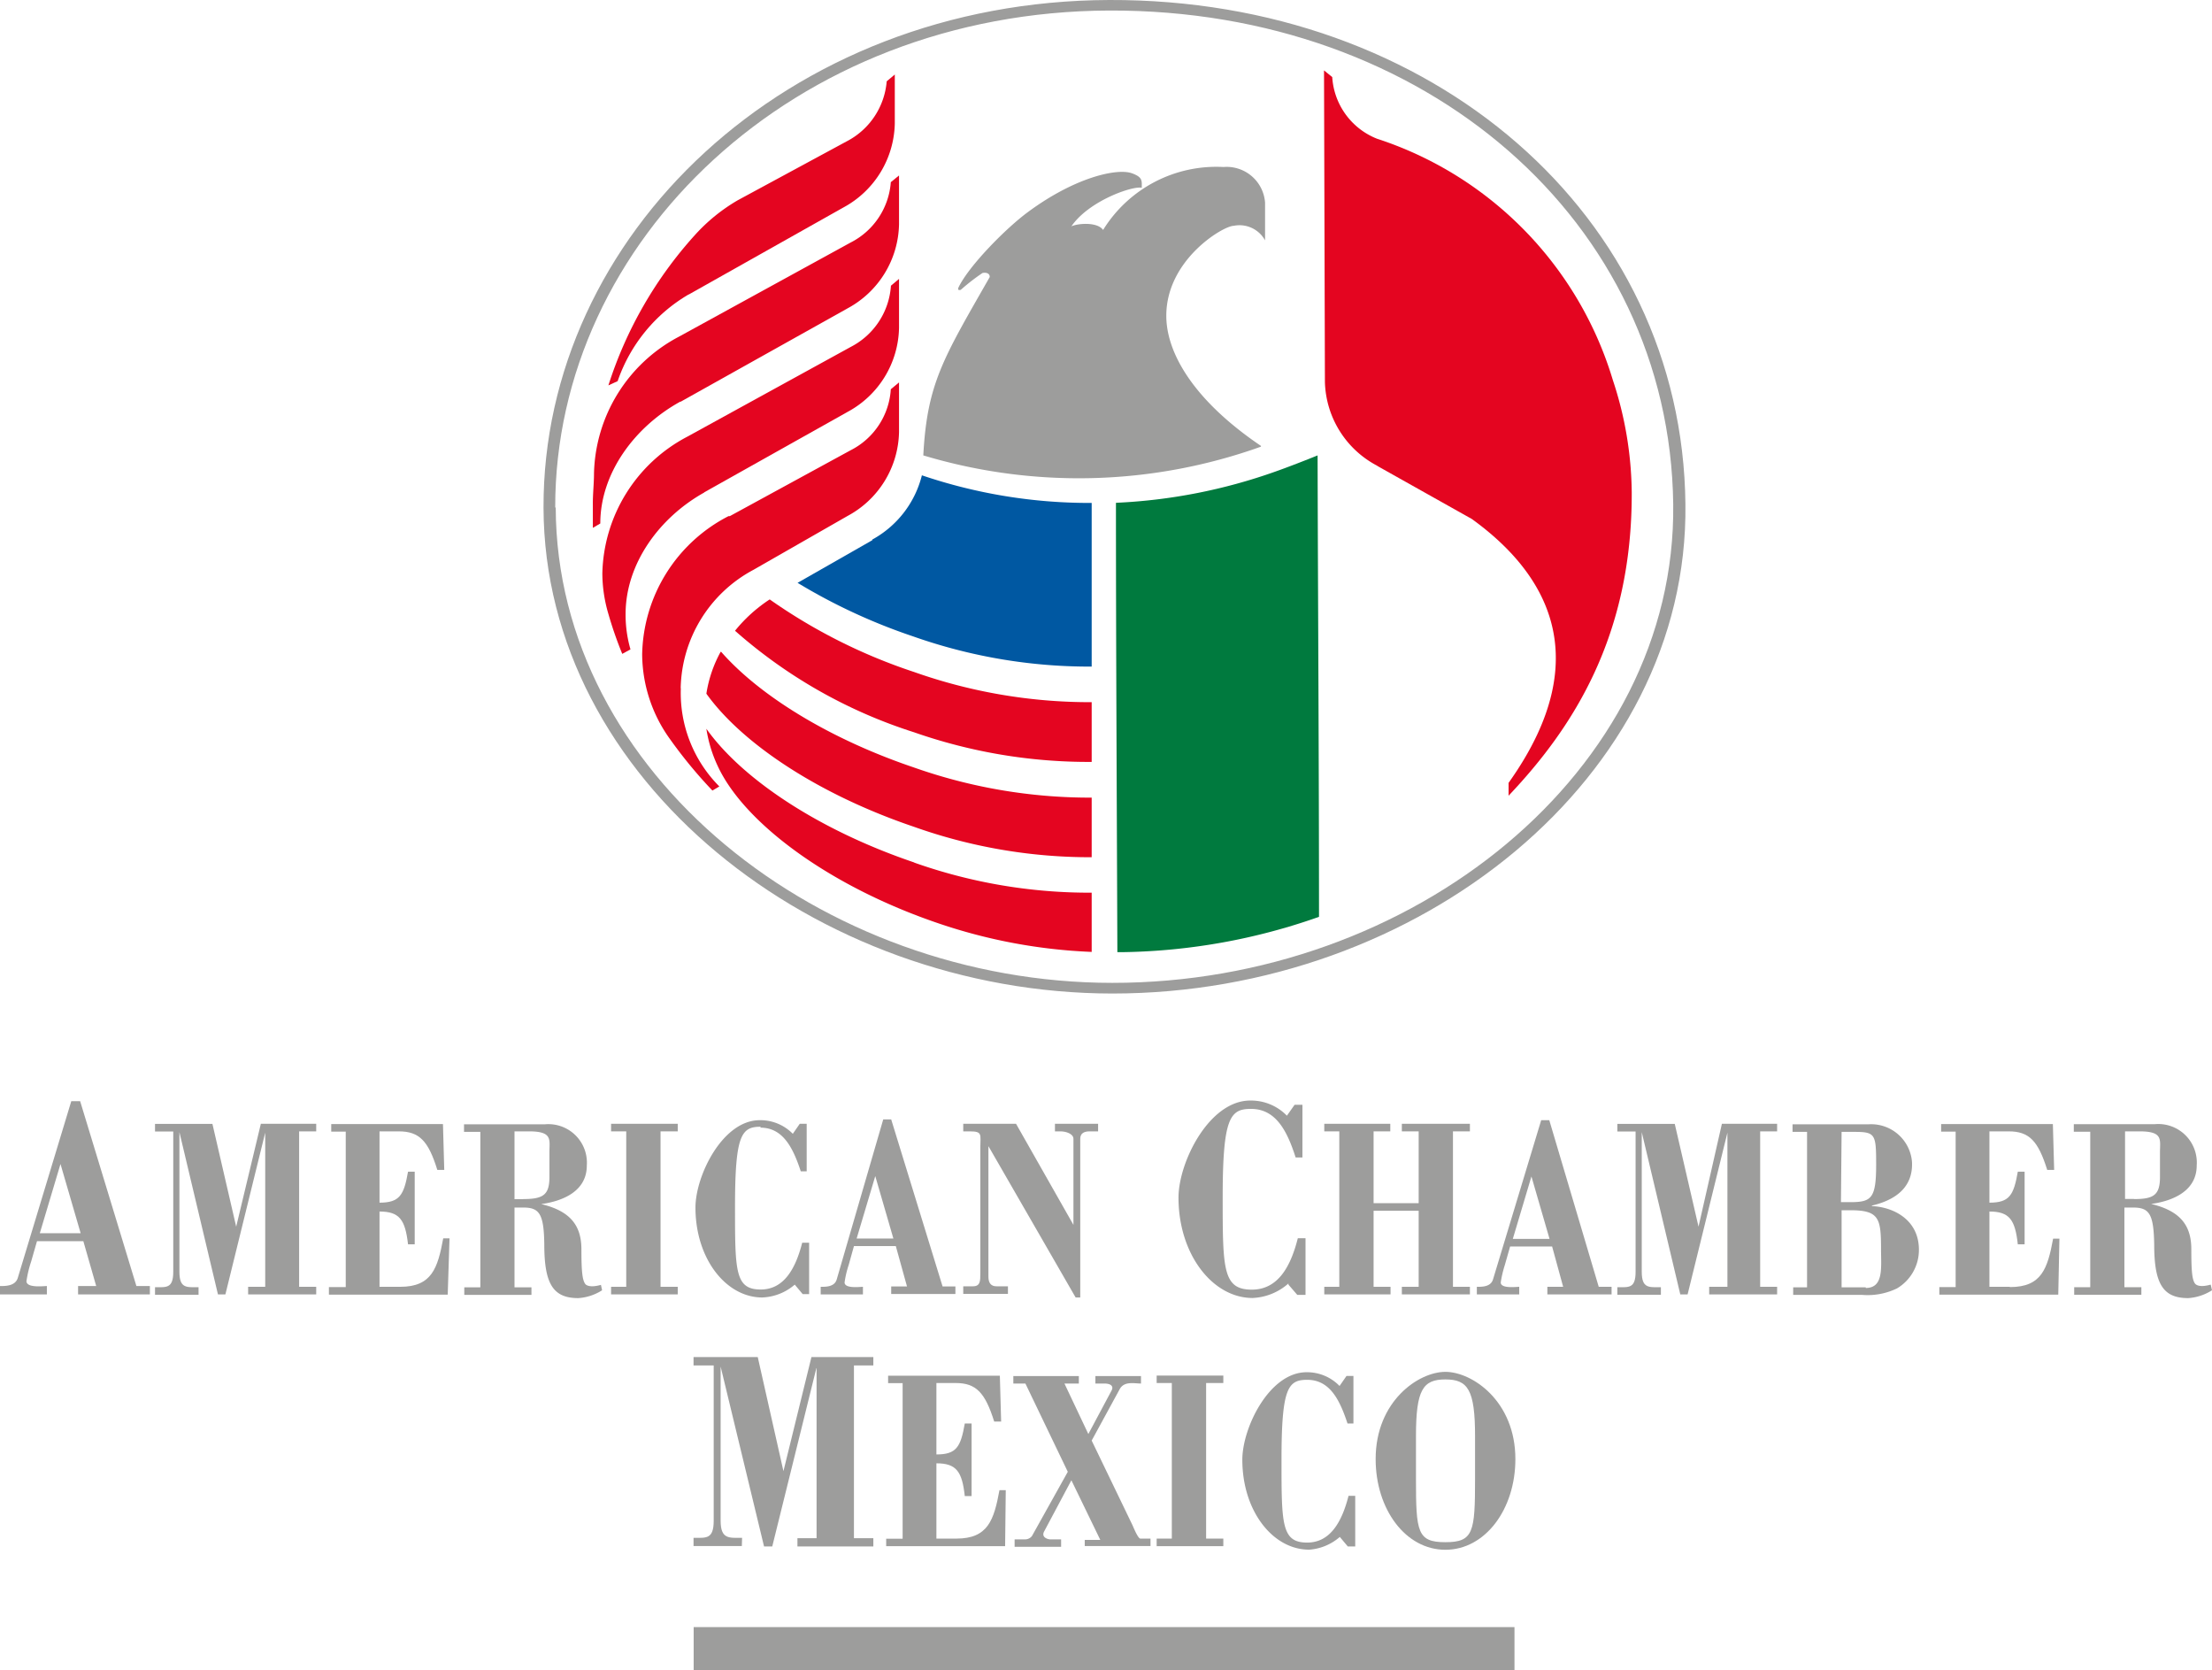
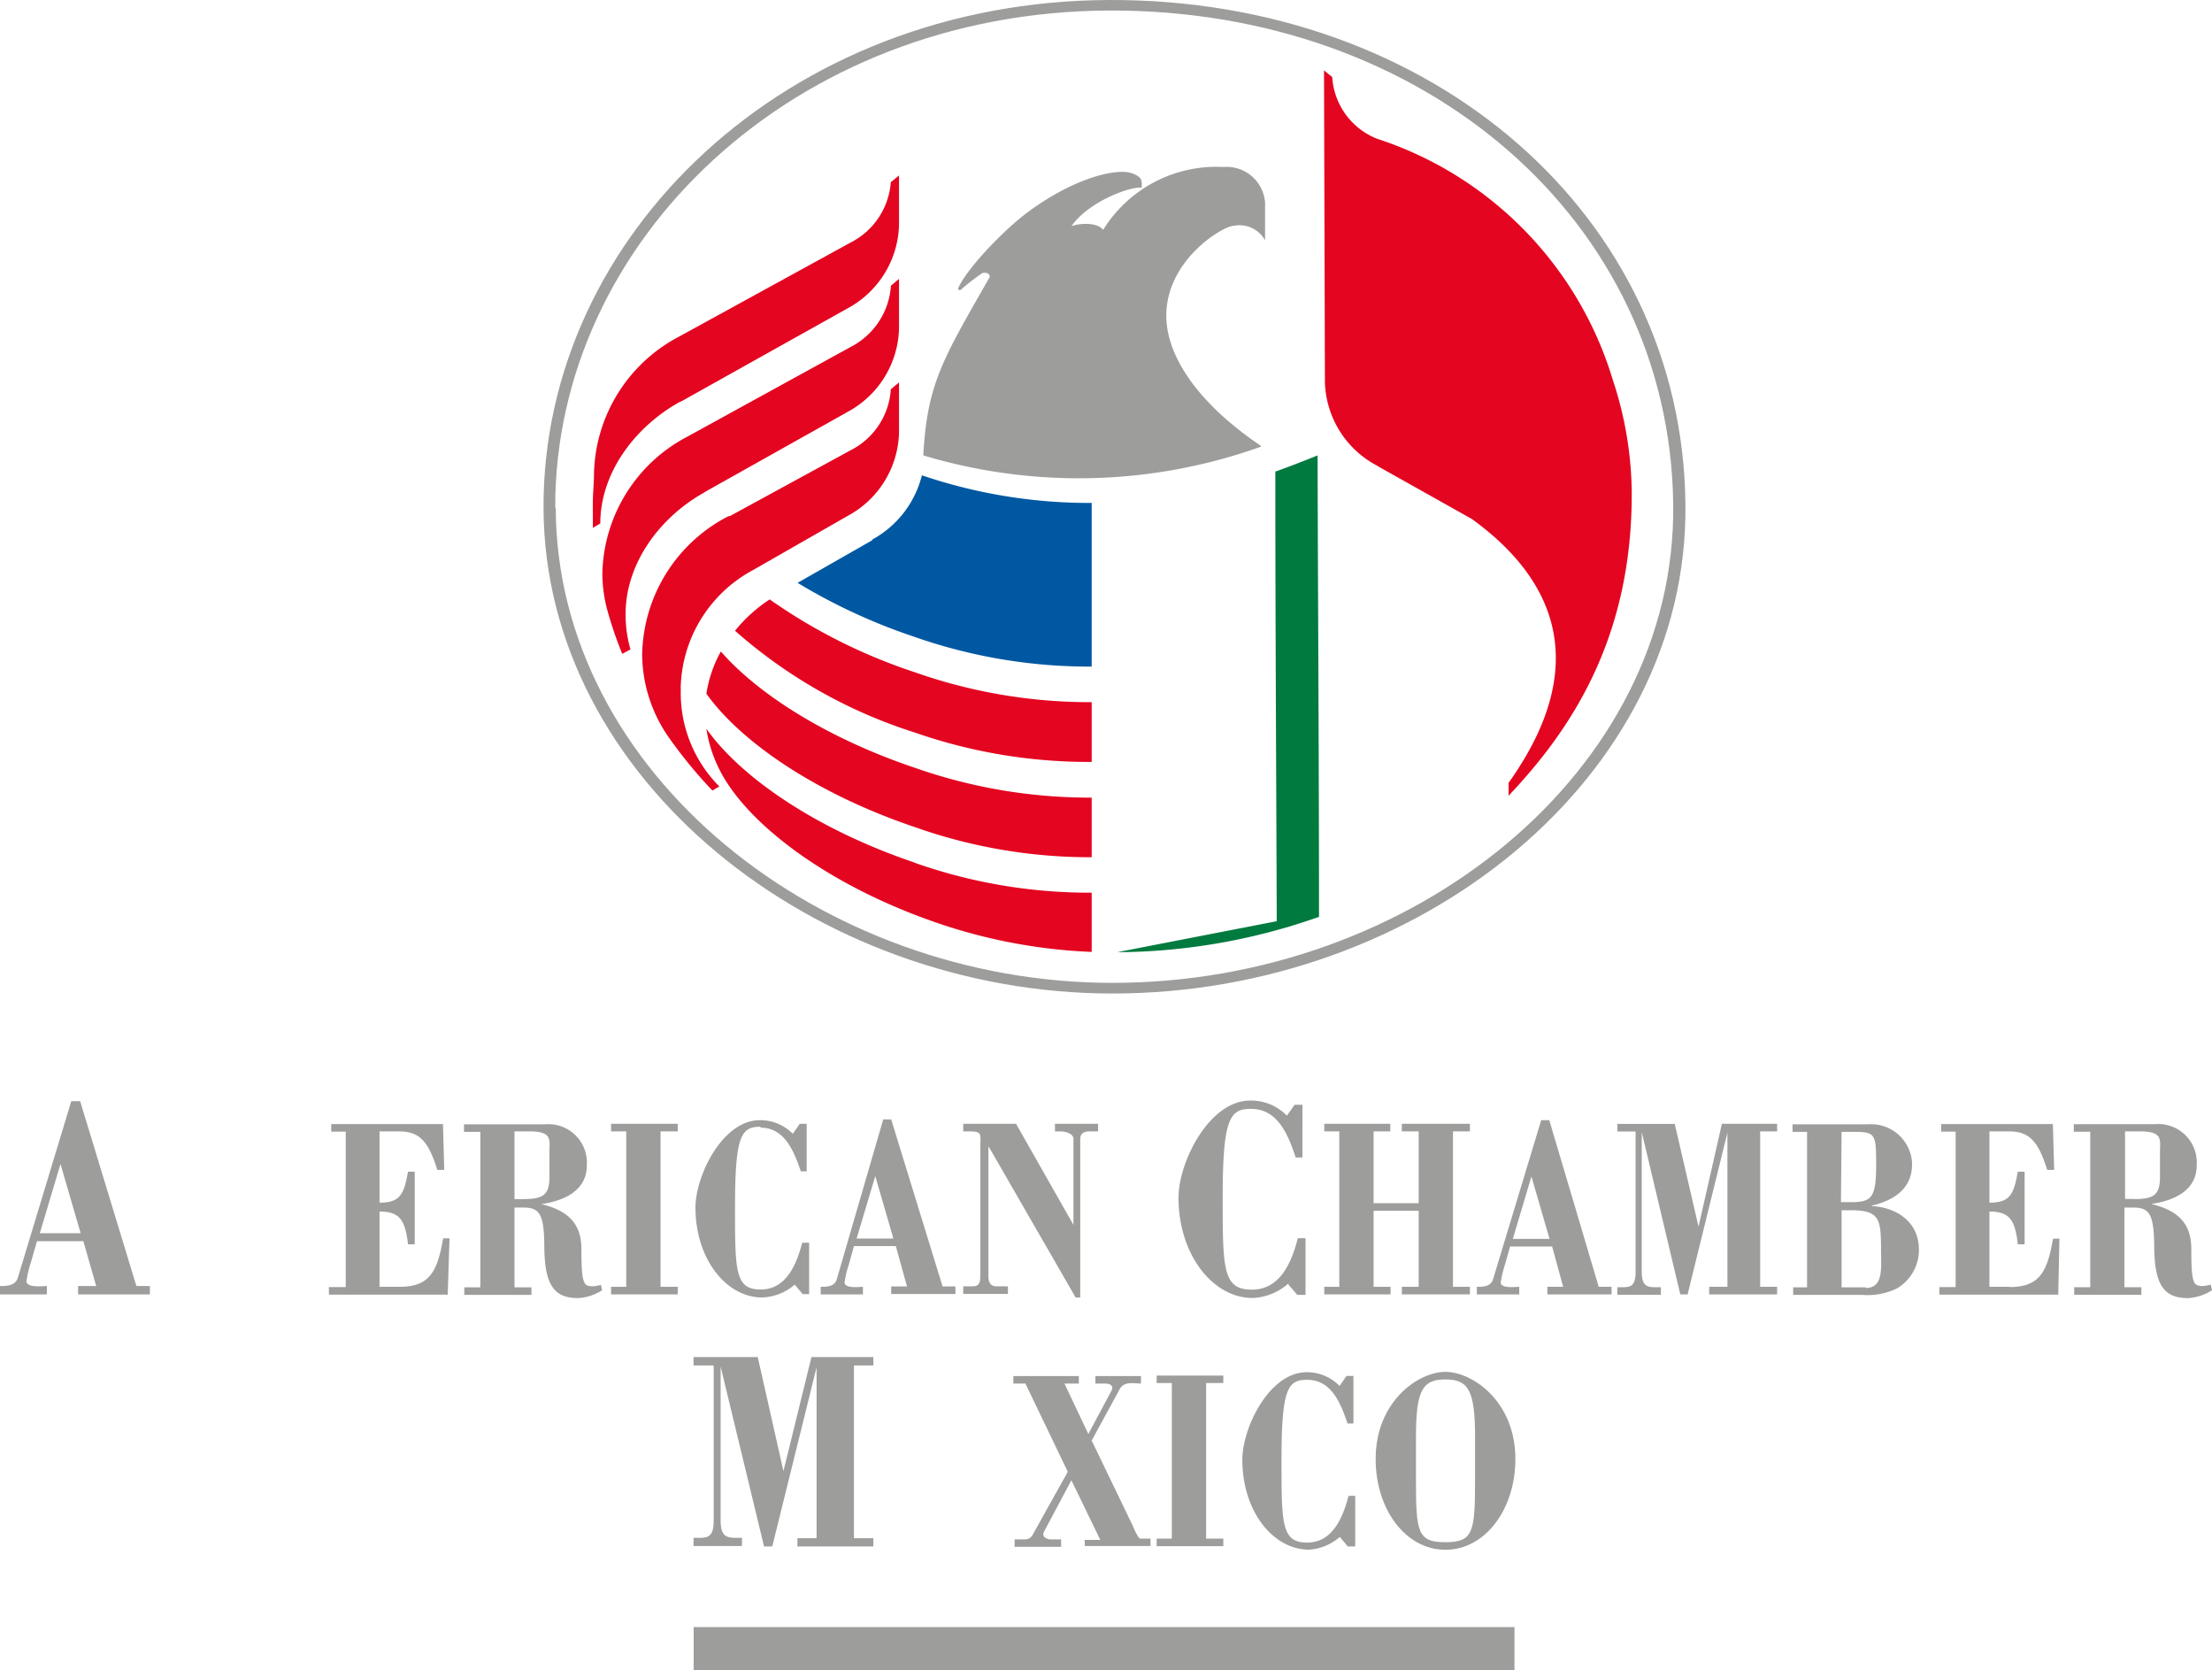
<svg xmlns="http://www.w3.org/2000/svg" viewBox="0 0 172.23 130">
  <defs>
    <style>.cls-1{fill:#9d9d9c;}.cls-2{fill:#007a3e;}.cls-3{fill:#e40520;}.cls-4{fill:#0058a2;}</style>
  </defs>
  <title>Recurso 4american-chamber</title>
  <g id="Capa_2" data-name="Capa 2">
    <g id="Capa_1-2" data-name="Capa 1">
      <path class="cls-1" d="M131.23,39.26C131,16.73,111.5-.08,86.37,0S42.26,18.33,42.32,39.52,63.53,77.33,86.61,77.34c23.85,0,44.88-16.8,44.62-38.08m-88,.24C43.21,18.76,61.8.9,86.38.82S130,17.19,130.28,39.25c.25,20.83-20.32,37.27-43.67,37.26-22.59,0-43.28-16.27-43.34-37" />
-       <path class="cls-2" d="M87,74.12h.37a47.83,47.83,0,0,0,15.33-2.75c0-11.87-.08-24-.11-35.92-.88.36-2.35.93-3.29,1.26a42.71,42.71,0,0,1-12.41,2.43c0,11.62.07,23.36.11,35" />
+       <path class="cls-2" d="M87,74.12h.37a47.83,47.83,0,0,0,15.33-2.75c0-11.87-.08-24-.11-35.92-.88.36-2.35.93-3.29,1.26c0,11.62.07,23.36.11,35" />
      <path class="cls-3" d="M107.24,36.27l7.36,4.13c5.13,3.71,10.2,10.25,2.86,20.54v1c5.08-5.35,9.62-12.48,9.59-23.59a28.48,28.48,0,0,0-1.47-8.76,28.33,28.33,0,0,0-18.36-18.79A5.53,5.53,0,0,1,103.73,6l-.64-.52.07,24.27a7.59,7.59,0,0,0,4.08,6.51" />
-       <path class="cls-3" d="M53.62,22.93l12.05-6.78a7.6,7.6,0,0,0,4-6.53l0-3.82-.63.53A5.79,5.79,0,0,1,65.93,11l-8.49,4.59a13.9,13.9,0,0,0-3.3,2.67A31.89,31.89,0,0,0,47.37,30l.72-.33a12.54,12.54,0,0,1,5.53-6.75" />
      <path class="cls-3" d="M53,53.55a10.68,10.68,0,0,1,5.66-9.19L66,40.16a7.58,7.58,0,0,0,4-6.53V29.77l-.64.53a5.72,5.72,0,0,1-3.13,4.75l-9.41,5.13-.1,0A12.35,12.35,0,0,0,50,50.94a11.38,11.38,0,0,0,2.17,6.6h0a36.35,36.35,0,0,0,3.3,4l.54-.32a10.29,10.29,0,0,1-3-7.62" />
      <path class="cls-3" d="M53,31.27,66,24a7.6,7.6,0,0,0,4-6.54v-3.8l-.64.52a5.74,5.74,0,0,1-3.13,4.7L52.84,26.22a12.35,12.35,0,0,0-6.59,10.62c0,.81-.1,1.64-.09,2.47,0,.6,0,1.19,0,1.78l.58-.34c0-3.92,2.68-7.53,6.22-9.48" />
      <path class="cls-3" d="M54.84,38.32,66,32.06a7.59,7.59,0,0,0,4-6.53V21.71l-.63.53A5.79,5.79,0,0,1,66.25,27l-12.75,7a12.32,12.32,0,0,0-6.6,10.62,11.21,11.21,0,0,0,.47,3.17v0a30.05,30.05,0,0,0,1.08,3.11l.64-.35a9.67,9.67,0,0,1-.38-2.75c0-3.9,2.61-7.5,6.12-9.46" />
      <path class="cls-3" d="M71.19,67.14C63.72,64.61,57.76,60.62,55,56.73a10.44,10.44,0,0,0,.86,2.85c2,4.4,8.61,9.38,17.22,12.3A42.15,42.15,0,0,0,85,74.1V69.49a40.9,40.9,0,0,1-13.84-2.35" />
      <path class="cls-3" d="M56.11,50.74A9.91,9.91,0,0,0,55,54c2.77,3.87,8.72,7.84,16.16,10.36A40.9,40.9,0,0,0,85,66.73V62.09a41.17,41.17,0,0,1-13.85-2.35c-6.56-2.22-12-5.58-15-9" />
      <path class="cls-3" d="M85,59.31l0-4.65a41.06,41.06,0,0,1-13.83-2.35,42.92,42.92,0,0,1-11.24-5.65,11.71,11.71,0,0,0-2.7,2.44A38.78,38.78,0,0,0,71.16,57,41.11,41.11,0,0,0,85,59.31" />
      <path class="cls-4" d="M67.92,42.05,62.1,45.37a45.06,45.06,0,0,0,9,4.17A41.21,41.21,0,0,0,85,51.89l0-12.74A40.55,40.55,0,0,1,71.78,37a7.87,7.87,0,0,1-3.86,5" />
      <path class="cls-1" d="M98.18,34.71c-5.18-3.5-7.37-7.19-7.37-10.13,0-4.38,4.45-7,5.24-7a2.27,2.27,0,0,1,2.45,1.13c0-.61,0-2.37,0-2.94A3,3,0,0,0,95.26,13a10.36,10.36,0,0,0-9.37,4.9c-.46-.65-2-.51-2.47-.28,1.36-2,4.81-3.18,5.48-3,0-.54.09-.82-.76-1.13-1.16-.42-4.44.31-8.08,3-1.69,1.23-4.65,4.22-5.44,5.91-.05.15,0,.21.19.16a16.25,16.25,0,0,1,1.69-1.31c.36-.07.58.08.56.32-3.62,6.34-4.87,8.27-5.17,13.88a42.08,42.08,0,0,0,26.29-.68" />
      <path class="cls-1" d="M6.24,85.72H5.55L1.39,99.46c-.19.67-1,.65-1.39.65v.65H3.65v-.65c-.25,0-1.59.17-1.59-.38a8.85,8.85,0,0,1,.36-1.51l.46-1.6H6.49l1,3.49H6.08v.65h5.59v-.65H10.62ZM3.1,96l1.61-5.39L6.28,96Z" />
-       <path class="cls-1" d="M18.39,95.49l-1.85-8H12.07v.59h1.42V99c0,1.32-.55,1.2-1.42,1.2v.59h3.39v-.59c-.92,0-1.49.12-1.49-1.2V88.13h0l3,12.63h.58l3.1-12.59h0v12H19.32v.59h5.3v-.59H23.29V88.07h1.33v-.59H20.31Z" />
      <path class="cls-1" d="M31.11,100.17H29.55V94.31c1.56,0,2,.64,2.22,2.55h.52V91.21h-.52c-.32,1.83-.66,2.41-2.22,2.41V88.07h1.5c1.59,0,2.3.73,3,3h.54l-.1-3.57h-8.7v.59h1.13v12.1H25.61v.59h9.25L35,96.4h-.49c-.43,2.31-.88,3.77-3.35,3.77" />
      <path class="cls-1" d="M45.56,99.93c-.22-.3-.29-1-.29-2.67,0-1.92-.92-3-3.13-3.53v0c1.34-.18,3.55-.82,3.55-3a3,3,0,0,0-3.26-3.21h-6.3v.59h1.27v12.1H36.15v.59h5.23v-.59H40.06V94h.69c1.26,0,1.6.51,1.63,2.89,0,3.07.7,4.16,2.64,4.16a3.91,3.91,0,0,0,1.86-.61l-.09-.42c-.8.22-1.12.06-1.23-.08m-4.83-6.59h-.67V88.07H41.2c1.84,0,1.58.65,1.58,1.61v1.93c0,1.39-.46,1.73-2.05,1.73" />
      <polygon class="cls-1" points="47.58 88.07 48.76 88.07 48.76 100.17 47.58 100.17 47.58 100.76 52.77 100.76 52.77 100.17 51.43 100.17 51.43 88.07 52.77 88.07 52.77 87.48 47.58 87.48 47.58 88.07" />
      <path class="cls-1" d="M59.2,87.78c1.76,0,2.54,1.55,3.15,3.4h.46v-3.7h-.54l-.54.78a3.53,3.53,0,0,0-2.58-1.06c-2.89,0-5,4.32-5,6.8,0,4,2.39,7,5.2,7a4.1,4.1,0,0,0,2.53-1l.62.74H63v-4h-.54c-.51,2-1.41,3.64-3.23,3.64-2,0-2-1.43-2-6.45,0-5.6.5-6.22,2-6.22" />
      <path class="cls-1" d="M66.49,97h3.26l.87,3.14H69.39v.59h5v-.59h-1l-4-13h-.62L65.15,99.59c-.17.6-.87.58-1.25.58v.59h3.29v-.59c-.22,0-1.43.16-1.43-.34a7.77,7.77,0,0,1,.32-1.36Zm1.66-5.45,1.41,4.86H66.7Z" />
      <path class="cls-1" d="M83.75,101h.36V88.65c0-.4.26-.58.72-.58h.67v-.59H82.14v.59h.44c.4,0,1,.18,1,.58v6.7l-4.47-7.87H75v.59h.52c1,0,.81.26.81,1.23v9.83c0,.58,0,1-.57,1H75v.59h3.48v-.59h-.9c-.4,0-.62-.24-.62-.74V89.22Z" />
      <path class="cls-1" d="M100.32,100l.69.8h.64V96.39h-.6c-.57,2.26-1.57,4-3.58,4-2.25,0-2.27-1.58-2.27-7.16,0-6.22.57-6.91,2.2-6.91,1.95,0,2.82,1.72,3.48,3.78h.53V86h-.61l-.6.85a3.9,3.9,0,0,0-2.85-1.18c-3.21,0-5.59,4.8-5.59,7.56,0,4.41,2.65,7.81,5.77,7.81a4.5,4.5,0,0,0,2.79-1.13" />
      <polygon class="cls-1" points="109.15 88.07 110.46 88.07 110.46 93.66 106.95 93.66 106.95 88.07 108.25 88.07 108.25 87.48 103.11 87.48 103.11 88.07 104.28 88.07 104.28 100.17 103.11 100.17 103.11 100.76 108.27 100.76 108.27 100.17 106.95 100.17 106.95 94.25 110.46 94.25 110.46 100.17 109.15 100.17 109.15 100.76 114.45 100.76 114.45 100.17 113.13 100.17 113.13 88.07 114.45 88.07 114.45 87.48 109.15 87.48 109.15 88.07" />
      <path class="cls-1" d="M120.63,87.2H120l-3.75,12.39c-.18.6-.88.58-1.26.58v.59h3.3v-.59c-.23,0-1.44.16-1.44-.34a8.86,8.86,0,0,1,.32-1.36l.41-1.44h3.27l.86,3.14h-1.23v.59h5v-.59h-1Zm-2.84,9.24,1.45-4.86,1.41,4.86Z" />
      <path class="cls-1" d="M132.25,95.49l-1.85-8h-4.47v.59h1.42V99c0,1.32-.54,1.2-1.42,1.2v.59h3.39v-.59c-.92,0-1.49.12-1.49-1.2V88.13h0l3,12.63h.57l3.1-12.59h0v12h-1.42v.59h5.29v-.59h-1.32V88.07h1.32v-.59h-4.3Z" />
      <path class="cls-1" d="M145.74,93.85v0c2.43-.57,3.21-1.9,3.13-3.41a3.19,3.19,0,0,0-3.38-2.92h-5.92v.59h1.13v12.1h-1.08v.59H145a5.24,5.24,0,0,0,2.71-.51,3.48,3.48,0,0,0,1.7-3c0-2.41-2.08-3.34-3.65-3.4m-2.37-5.78h1c1.63,0,1.69.18,1.69,2.54,0,2.67-.37,2.93-2.05,2.93h-.69Zm1.88,12.1h-1.88v-6h.68c2.26,0,2.39.64,2.39,3.05,0,1.41.22,3-1.19,3" />
      <path class="cls-1" d="M156.46,100.17H154.9V94.31c1.56,0,2,.64,2.21,2.55h.53V91.21h-.53c-.32,1.83-.65,2.41-2.21,2.41V88.07h1.5c1.59,0,2.29.73,3,3h.54l-.1-3.57h-8.7v.59h1.13v12.1H151v.59h9.26l.09-4.36h-.49c-.43,2.31-.88,3.77-3.35,3.77" />
      <path class="cls-1" d="M172.13,100c-.79.22-1.11.06-1.22-.08-.23-.3-.29-1-.29-2.67,0-1.92-.92-3-3.13-3.53v0c1.34-.18,3.55-.82,3.55-3a3,3,0,0,0-3.26-3.21h-6.31v.59h1.28v12.1H161.5v.59h5.23v-.59h-1.32V94h.68c1.27,0,1.6.51,1.64,2.89,0,3.07.7,4.16,2.64,4.16a3.91,3.91,0,0,0,1.86-.61Zm-6-6.67h-.67V88.07h1.14c1.84,0,1.58.65,1.58,1.61v1.93c0,1.39-.46,1.73-2,1.73" />
      <path class="cls-1" d="M57.78,119.71c-1,0-1.67.13-1.67-1.33v-12h0l3.38,14h.64l3.45-13.94h0v13.3H62.09v.64H68v-.64H66.49V106.29H68v-.65H63.18L61,114.52,59,105.64H54v.65h1.57v12.09c0,1.46-.6,1.33-1.57,1.33v.64h3.76Z" />
-       <path class="cls-1" d="M78.31,116h-.49c-.43,2.31-.88,3.77-3.35,3.77H72.91v-5.86c1.56,0,2,.64,2.21,2.55h.53v-5.65h-.53c-.32,1.83-.65,2.41-2.21,2.41v-5.56h1.5c1.59,0,2.29.74,3,3h.54l-.1-3.57h-8.7v.58h1.13v12.11H69v.58h9.26Z" />
      <path class="cls-1" d="M84.46,120.35h5.12v-.58h-.79c-.18,0-.53-.86-.62-1.06L85,112.14l2.18-4c.35-.65,1.15-.44,1.66-.44v-.58H85.29v.58H86c.41,0,.76.16.54.56l-1.8,3.37-1.86-3.93H84v-.58H78.9v.58h.94l3.3,6.87-2.79,5a.67.67,0,0,1-.54.26H79v.58h3.62v-.58h-.85c-.16,0-.71-.14-.48-.6l2.13-4,2.25,4.64H84.46Z" />
      <polygon class="cls-1" points="95.25 107.66 95.25 107.08 90.06 107.08 90.06 107.66 91.24 107.66 91.24 119.77 90.06 119.77 90.06 120.36 95.25 120.36 95.25 119.77 93.91 119.77 93.91 107.66 95.25 107.66" />
      <path class="cls-1" d="M101.79,120.64a4.06,4.06,0,0,0,2.53-1l.62.74h.58v-3.94H105c-.51,2-1.41,3.64-3.22,3.64-2,0-2-1.43-2-6.45,0-5.6.51-6.22,2-6.22,1.76,0,2.53,1.55,3.14,3.4h.46v-3.7h-.54l-.54.78a3.52,3.52,0,0,0-2.57-1.07c-2.9,0-5,4.32-5,6.81,0,4,2.38,7,5.19,7" />
      <path class="cls-1" d="M107.11,113.58c0,3.91,2.33,7.06,5.43,7.06s5.45-3.15,5.45-7.06c0-4.51-3.36-6.79-5.45-6.79s-5.43,2.28-5.43,6.79m7.74-1.79v3.34c0,4.13-.12,4.92-2.31,4.92s-2.29-.79-2.29-4.92v-3.34c0-3.61.54-4.41,2.29-4.41s2.31.8,2.31,4.41" />
      <rect class="cls-1" x="54.01" y="126.66" width="63.91" height="3.34" />
    </g>
  </g>
</svg>